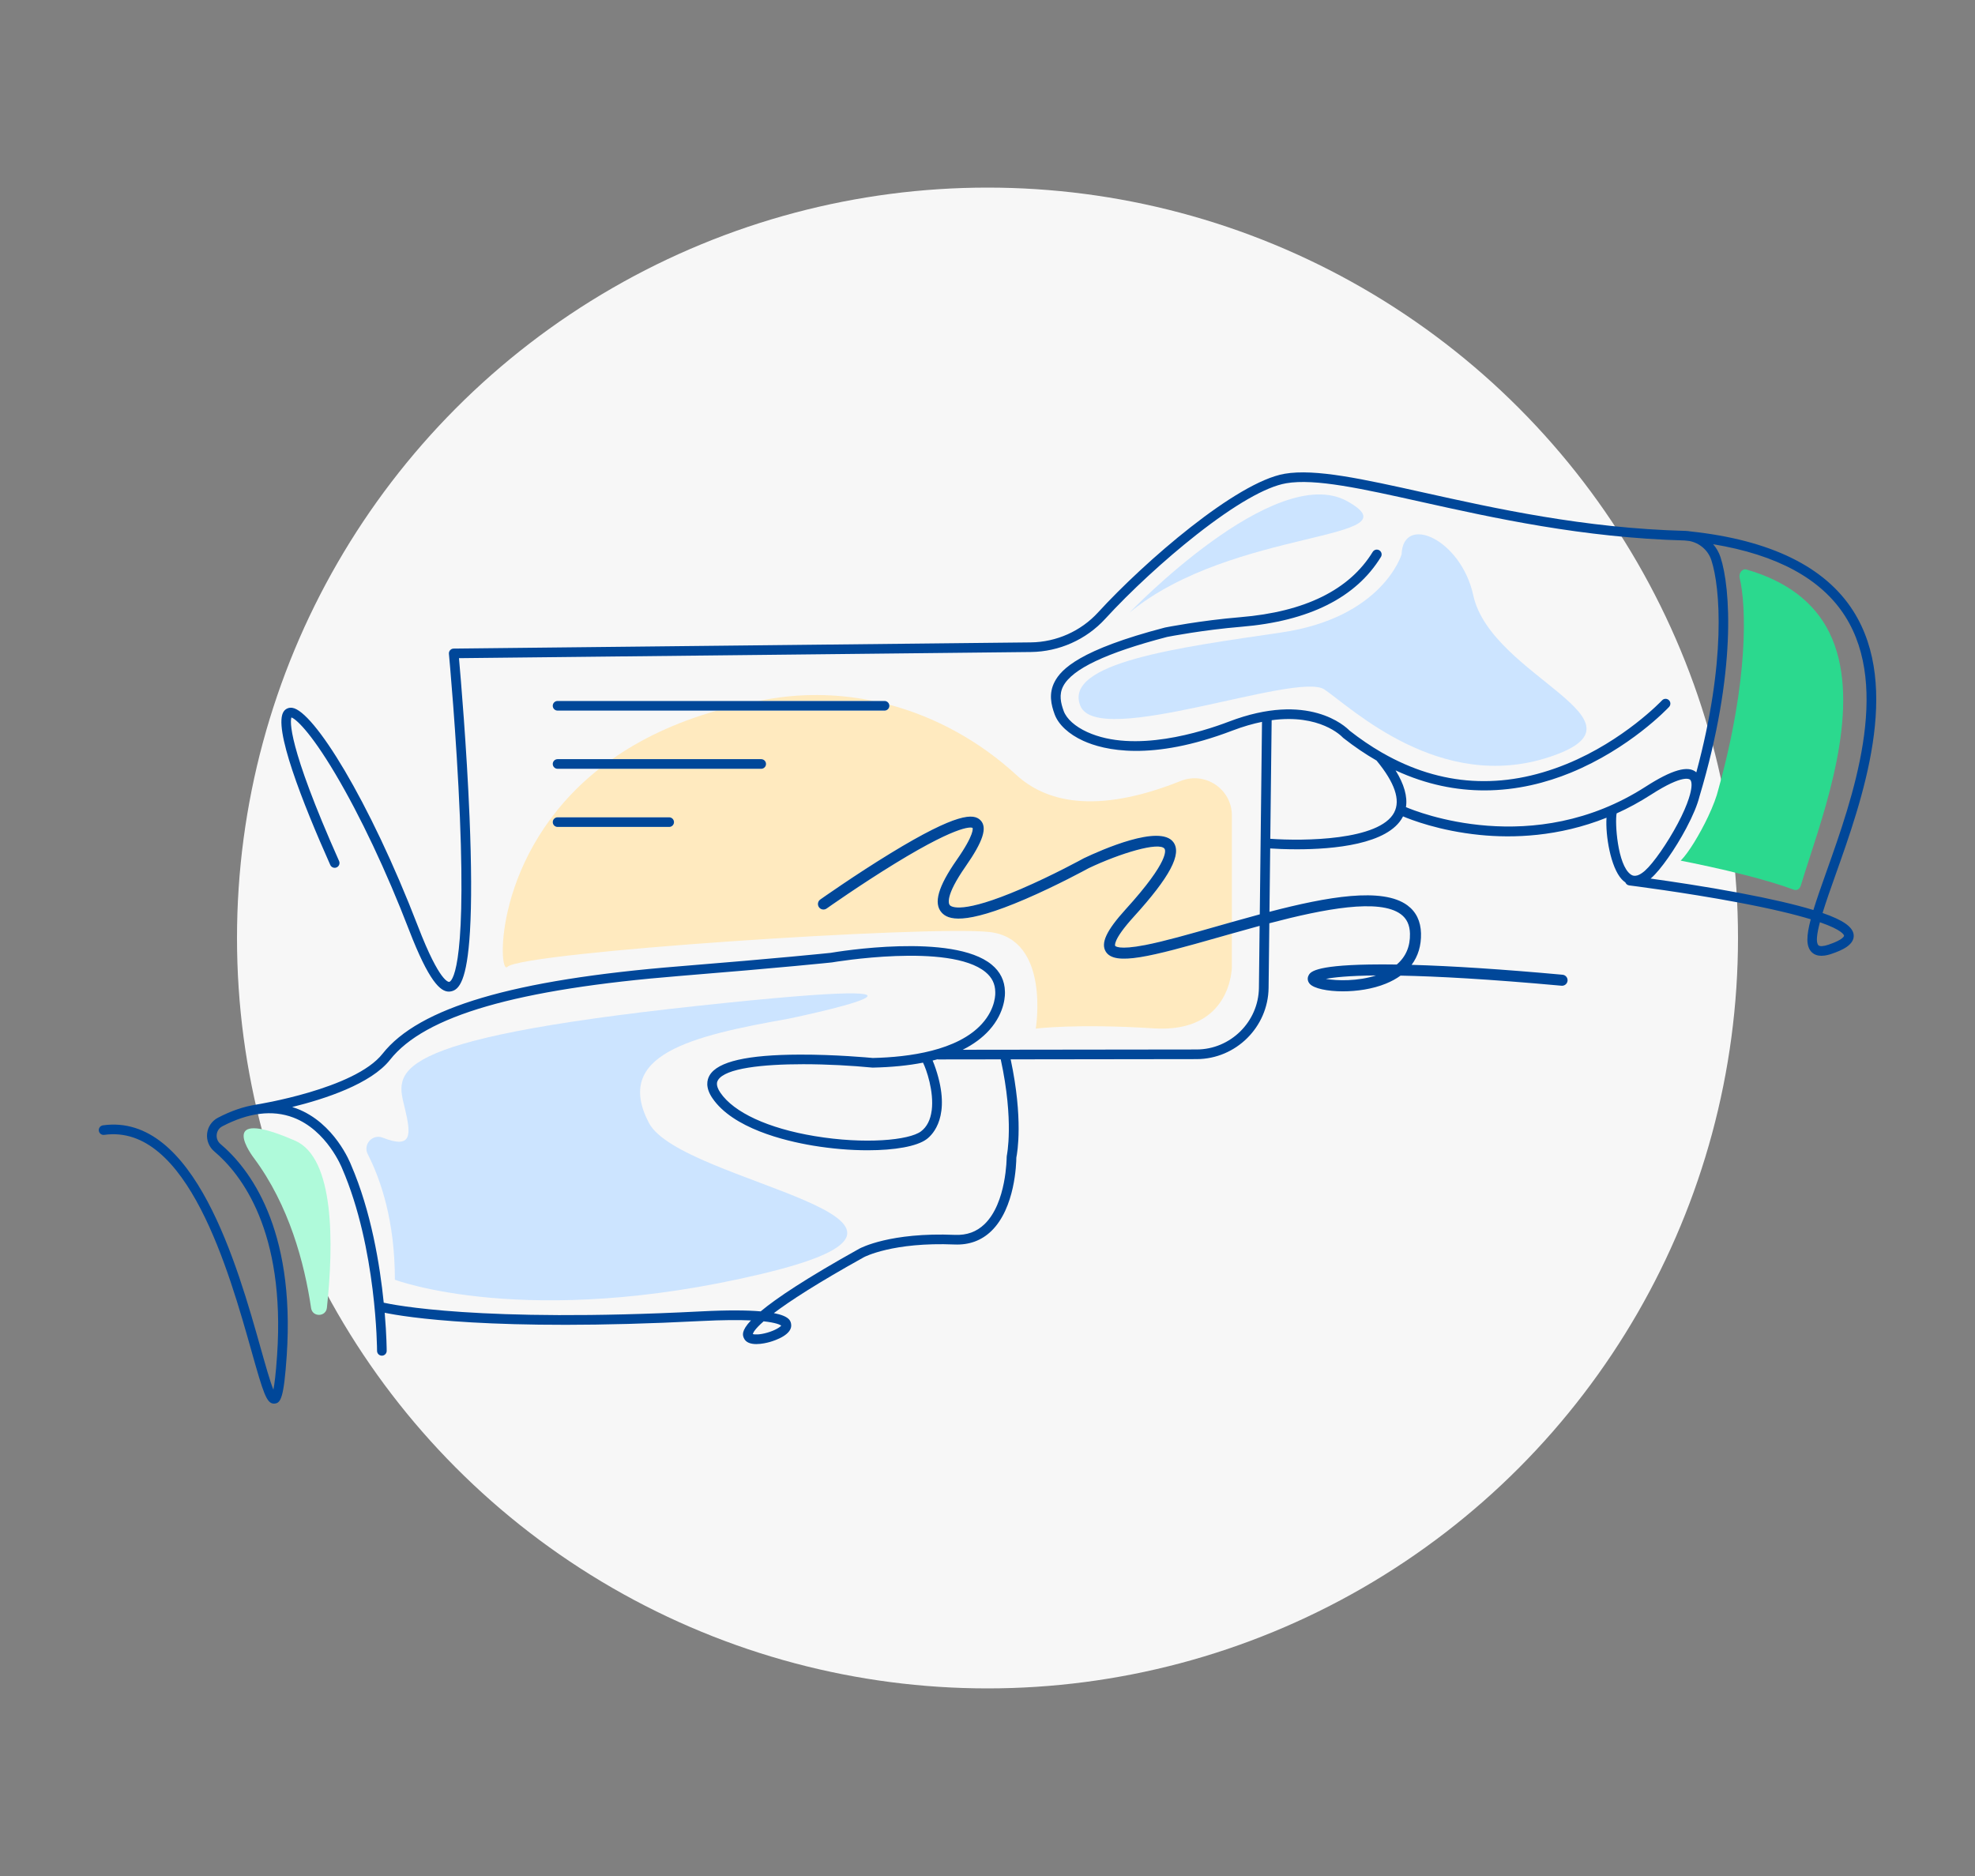
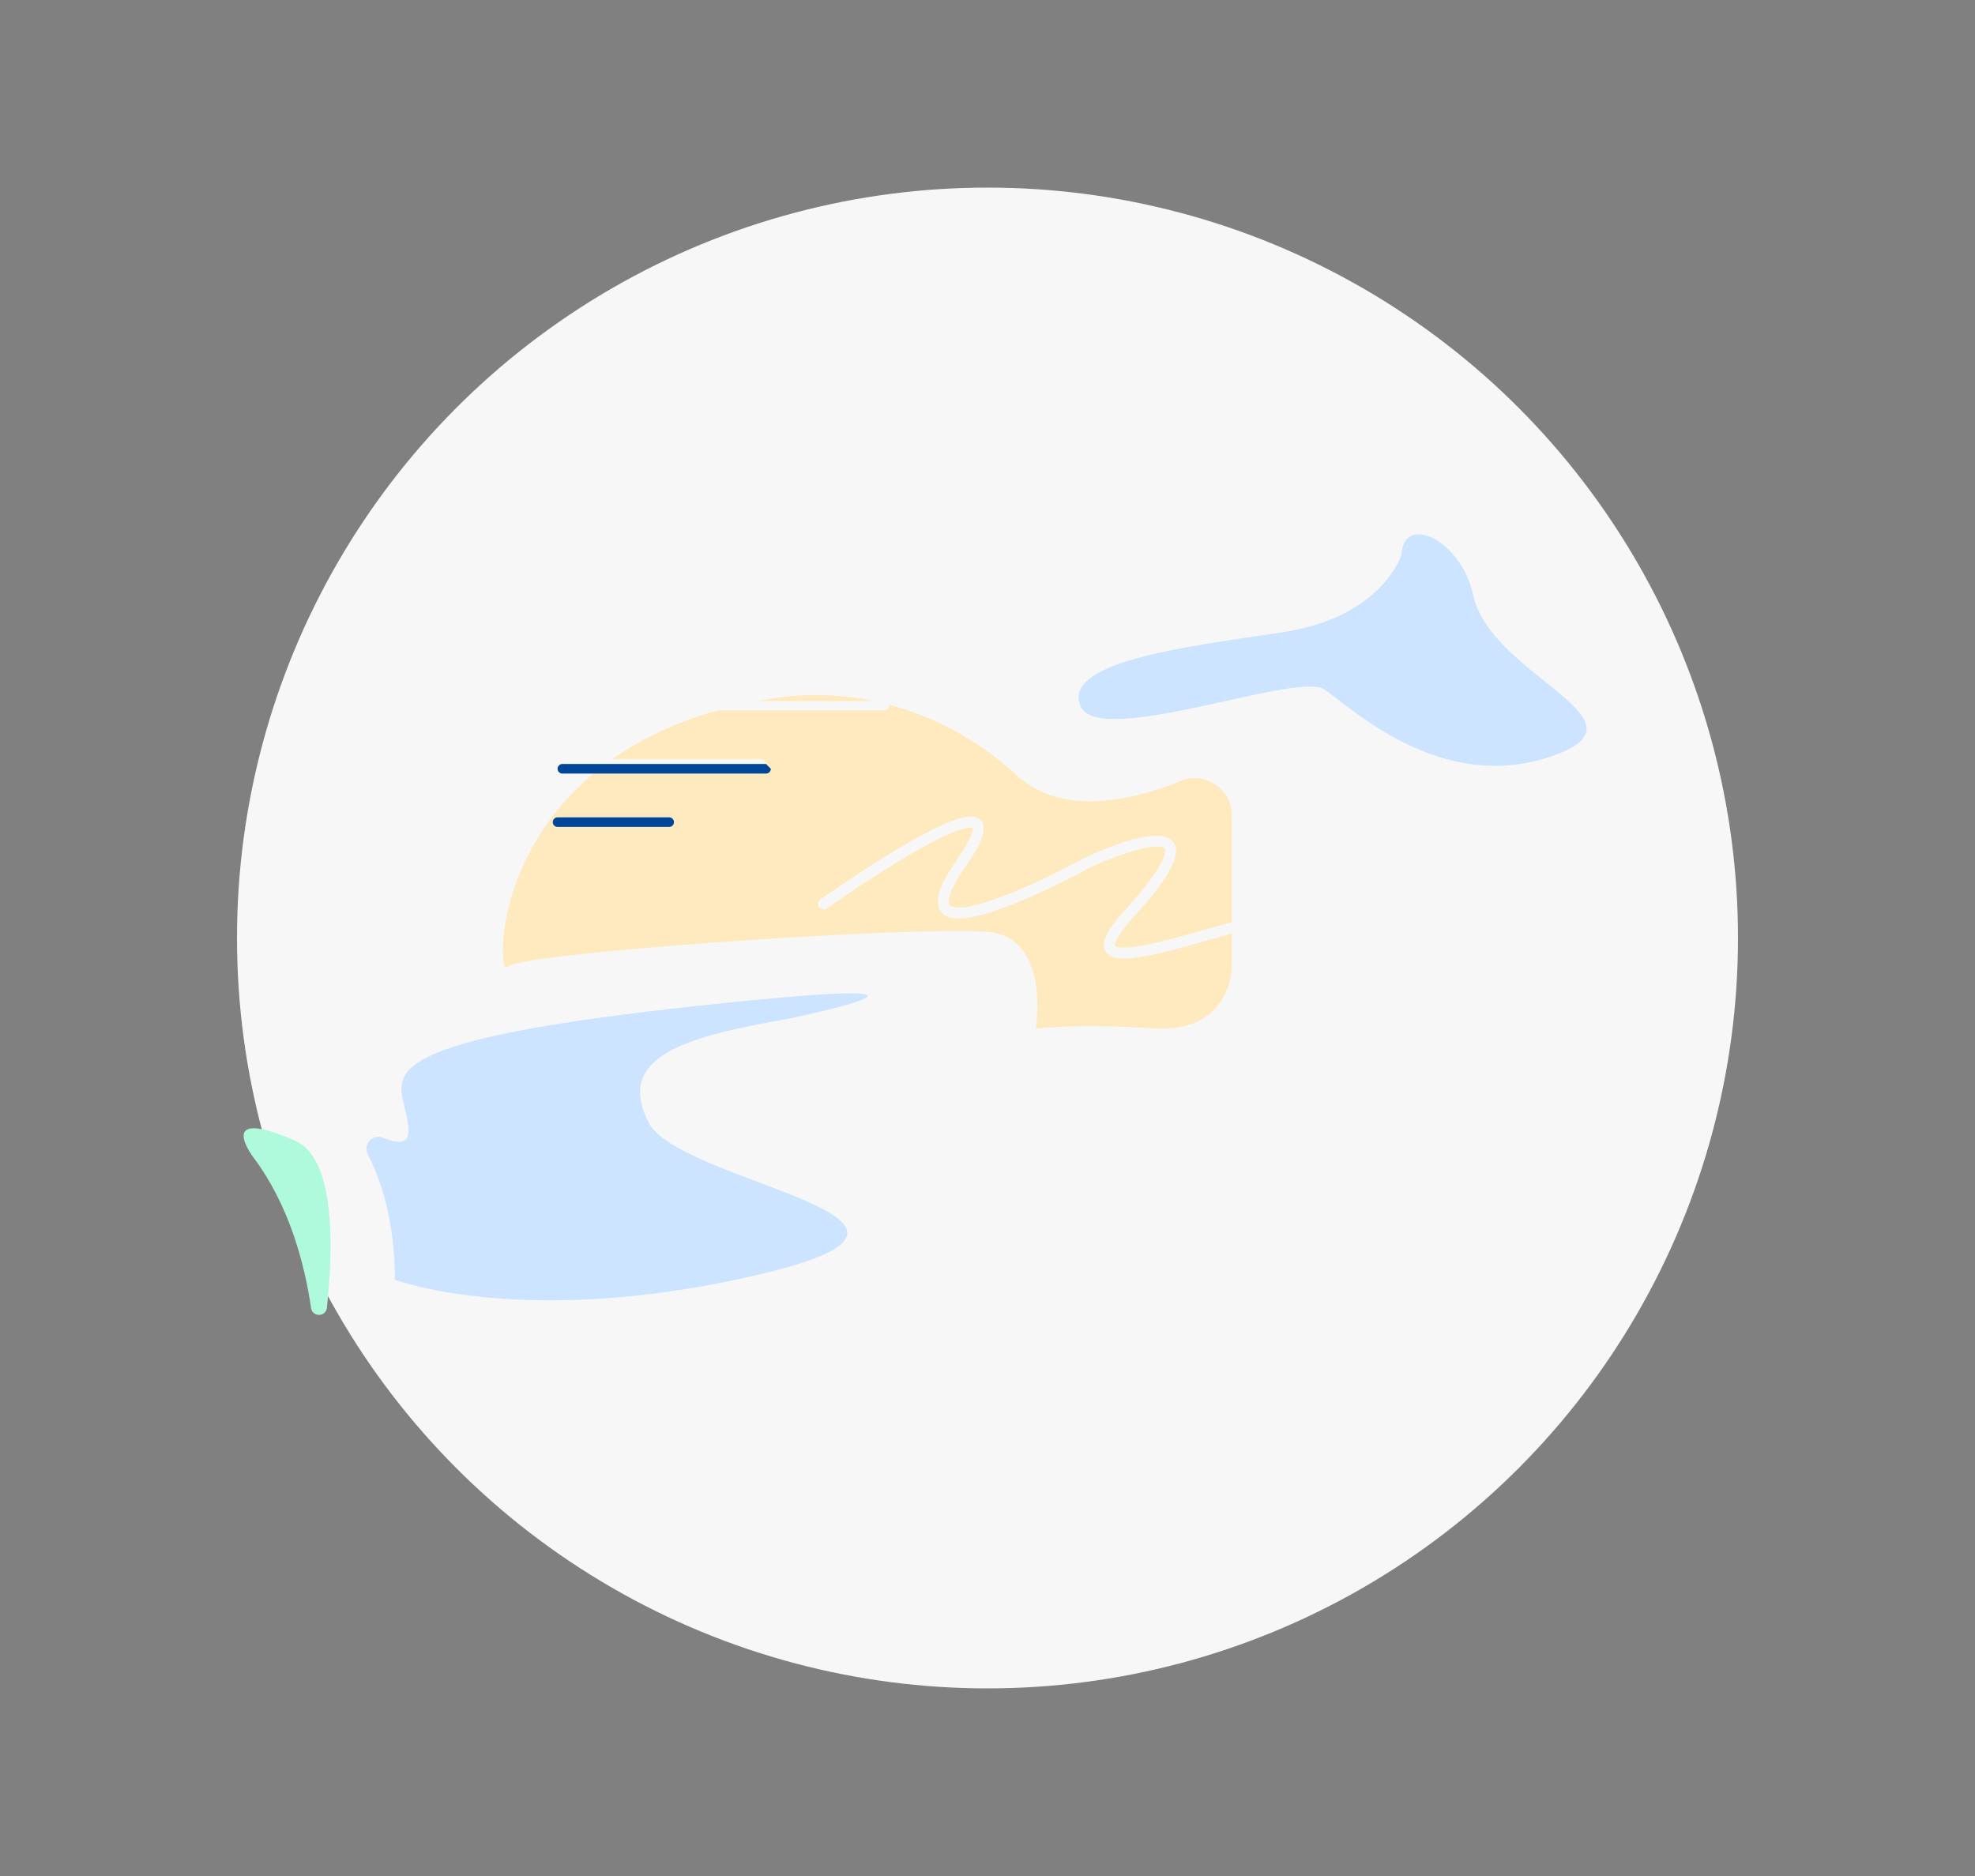
<svg xmlns="http://www.w3.org/2000/svg" fill="none" height="380" viewBox="0 0 400 380" width="400">
  <rect x="0" y="0" width="400" height="380" fill="#808080" stroke="none" />
  <circle cx="200" cy="190" fill="#f7f7f7" r="152" />
  <path d="m156.565 141.462c-1.029.161-2.035.34-3.027.528h23.391c-6.621-1.377-13.493-1.605-20.36-.528z" fill="#ffeabf" />
  <path d="m223.961 192.764c-1.073-1.725.13-4.292 4.015-8.57 9.089-10.006 8.025-12.076 7.878-12.281-1.087-1.462-8.951.898-15.344 3.934-.483.264-6.478 3.532-12.84 6.268-12.545 5.392-15.683 4.14-16.953 2.732-1.686-1.874-.724-5.254 3.027-10.636 3.733-5.356 3.254-6.474 3.232-6.519-.054-.027-1.999-1.18-15.652 7.18-7.109 4.35-13.833 9.107-13.895 9.152-.501.358-1.203.237-1.561-.264-.357-.505-.237-1.202.264-1.56.072-.049 7.019-4.963 14.293-9.402 13.569-8.28 16.783-8.021 18.138-6.675 1.466 1.457.572 4.256-2.986 9.366-4.27 6.121-3.416 7.623-3.202 7.86.318.349 2.491 1.837 14.396-3.282 6.505-2.794 12.63-6.16 12.688-6.196.018-.009.041-.023.058-.031 3.564-1.695 15.398-6.939 18.129-3.264 1.78 2.392-.693 7.055-8.016 15.116-4.359 4.801-3.777 5.879-3.769 5.888.023.035.635.907 6.116-.166 3.823-.747 8.911-2.2 14.302-3.733 1.064-.304 2.133-.608 3.215-.912v-21.58c0-5.347-5.401-8.982-10.368-6.997-17.507 7.001-27.535 4.05-33.262-1.203-7.435-6.822-16.292-11.722-25.77-14.253.018.072.027.148.027.224 0 .541-.438.975-.975.975h-33.937c-8.633 2.454-15.603 5.883-21.218 9.831h30.168c.541 0 .975.438.975.974 0 .537-.438.975-.975.975h-32.784c-21.678 17.159-20.471 41.981-18.629 40.139 3.031-3.032 85.15-8.414 97.605-7.069 12.456 1.346 9.425 19.573 9.425 19.573s8.078-1.064 23.896-.053c15.817 1.01 15.817-12.451 15.817-12.451v-6.765c-.876.251-1.743.497-2.597.738-13.819 3.939-21.111 5.857-22.931 2.928zm-88.431-25.255h-22.604c-.541 0-.975-.438-.975-.975 0-.536.438-.974.975-.974h22.604c.541 0 .974.438.974.974 0 .537-.438.975-.974.975z" fill="#ffeabf" />
  <g fill="#004799">
-     <path d="m369.127 184.936c.72-2.361 1.694-5.097 2.651-7.793 5.356-15.075 13.448-37.858 3.55-53.403-5.7-8.955-16.783-14.364-32.941-16.095-.348-.058-.702-.098-1.059-.111 0 0 0 0-.005 0-.022 0-.04 0-.062 0-20.409-.537-38.467-4.552-52.983-7.779-12.228-2.718-21.885-4.864-28.117-3.787-9.768 1.694-28.309 17.753-37.764 28.076-3.483 3.805-8.45 6.018-13.618 6.076l-116.897 1.256c-.273 0-.532.121-.715.322s-.273.474-.246.742c.018.166 1.547 16.64 2.222 33.097 1.301 31.618-1.793 33.263-2.151 33.348-.076.018-1.887.304-6.326-11.213-9.93-25.756-21.187-43.697-25.474-44.296-.679-.094-1.296.156-1.694.684-2.329 3.094 3.822 18.643 9.393 31.143.219.492.796.711 1.288.496.492-.219.715-.795.496-1.287-10.587-23.762-9.88-28.421-9.657-29.083.778.224 3.653 2.585 8.906 11.437 5.03 8.481 10.332 19.707 14.919 31.612 4.042 10.484 6.366 12.478 8.052 12.478.188 0 .371-.026.545-.067 1.511-.353 3.139-2.07 3.742-12.115.34-5.696.313-13.511-.089-23.222-.581-14.109-1.788-28.232-2.137-32.135l115.837-1.248c5.709-.062 11.19-2.508 15.035-6.706 5.142-5.615 12.04-11.973 18.451-17.016 7.797-6.129 14.092-9.746 18.205-10.457 5.848-1.015 15.344 1.095 27.361 3.769 14.584 3.241 32.735 7.274 53.314 7.819.326.032.653.068.975.103 2.074.389 3.809 1.865 4.47 3.89 1.824 5.57 3.018 20.552-3.044 42.973-1.646-1.467-4.936-.528-10.274 2.906-22.779 14.664-46.451 5.038-48.539 4.14.34-2.151-.371-4.641-2.101-7.44 6.326 2.933 12.402 4.051 17.981 4.051 6.661 0 12.617-1.587 17.458-3.568 11.986-4.909 19.631-12.996 19.953-13.341.367-.393.349-1.01-.044-1.377-.394-.366-1.011-.348-1.377.045-.076.081-7.721 8.155-19.327 12.894-12.961 5.289-25.47 4.529-37.282-2.236-.054-.04-.112-.071-.175-.098-2.195-1.27-4.367-2.745-6.513-4.43-.805-.832-8.32-7.972-24.42-1.824-5.454 2.083-19.17 6.46-28.711 2.114-2.441-1.113-4.176-2.664-4.761-4.26-.581-1.597-.997-3.309-.094-5.035 1.824-3.482 8.709-6.746 21.044-9.969.483-.094 7.305-1.418 15.013-2.057 13.716-1.135 23.23-5.892 28.286-14.145.282-.461.139-1.06-.322-1.342-.46-.281-1.059-.138-1.341.322-4.712 7.69-13.725 12.138-26.784 13.22-8.075.666-15.192 2.079-15.264 2.093-.017 0-.035.009-.053.013-17.204 4.493-20.973 8.41-22.309 10.962-1.261 2.406-.711 4.69-.009 6.608.76 2.084 2.87 4.037 5.785 5.365 4.225 1.927 13.765 4.216 30.213-2.065 2.173-.832 4.167-1.395 6-1.771l-.452 38.99c-1.886.505-3.777 1.032-5.655 1.564-1.077.304-2.15.608-3.214.912-5.388 1.538-10.48 2.987-14.302 3.734-5.486 1.073-6.094.201-6.116.165-.005-.009-.591-1.086 3.768-5.888 7.324-8.061 9.791-12.724 8.016-15.116-2.731-3.679-14.565 1.57-18.128 3.264-.018.009-.041.018-.059.031-.062.036-6.183 3.403-12.688 6.197-11.905 5.119-14.083 3.63-14.395 3.281-.215-.237-1.069-1.739 3.201-7.859 3.563-5.106 4.453-7.909 2.986-9.367-1.355-1.345-4.569-1.605-18.138 6.675-7.274 4.44-14.221 9.353-14.293 9.402-.505.358-.621 1.055-.264 1.561.358.505 1.056.621 1.561.263.067-.049 6.791-4.801 13.895-9.151 13.654-8.361 15.598-7.207 15.652-7.18.022.044.505 1.162-3.232 6.518-3.751 5.383-4.713 8.758-3.027 10.636 1.27 1.413 4.408 2.665 16.953-2.732 6.362-2.736 12.362-6.008 12.84-6.268 6.393-3.035 14.262-5.396 15.344-3.934.152.201 1.211 2.276-7.878 12.281-3.885 4.279-5.088 6.845-4.015 8.571 1.82 2.928 9.112 1.01 22.931-2.929.854-.241 1.721-.491 2.597-.737 1.847-.523 3.734-1.051 5.629-1.565l-.143 12.545c-.08 6.88-5.74 12.487-12.621 12.496l-47.372.058c2.168-1.087 3.966-2.41 5.374-3.97 3.326-3.693 3.205-7.39 3.179-7.833-.045-2.177-.948-4.006-2.683-5.436-7.886-6.514-31.237-2.625-32.632-2.388-.621.067-10.377 1.082-30.741 2.732-33.557 2.714-52.625 8.342-60.002 17.708-5.624 7.14-25.412 10.27-25.613 10.301-.009 0-.022.005-.031.009-2.459.38-5.03 1.256-7.694 2.647-1.216.635-2.034 1.828-2.186 3.192-.152 1.372.385 2.727 1.444 3.621 5.481 4.632 14.423 16.144 12.733 41.225-.264 3.943-.541 5.986-.755 7.046-.671-1.659-1.614-5.012-2.535-8.28-4.708-16.721-13.461-47.837-31.988-45.266-.532.076-.907.567-.832 1.099.076.533.563.904 1.1.832 16.828-2.334 25.291 27.719 29.838 43.863 2.361 8.373 3.036 10.577 4.516 10.577.054 0 .112 0 .17-.008 1.216-.126 1.851-1.127 2.432-9.733 1.748-25.94-7.654-37.979-13.417-42.848-.568-.478-.845-1.176-.764-1.914.08-.728.501-1.341 1.149-1.676 5.311-2.767 10.14-3.362 14.347-1.775 6.854 2.589 9.863 10.202 9.907 10.314 7.001 16.184 7.073 36.745 7.073 36.951 0 .541.438.975.975.975.541 0 .975-.439.975-.975 0-.081-.009-3.098-.402-7.717 3.885.81 21.813 3.841 63.963 1.681 4.534-.232 7.829-.237 10.212-.129-2.03 2.146-1.659 3.044-1.445 3.554.398.961 1.453 1.238 2.544 1.238s2.222-.281 2.741-.429c1.095-.313 4.65-1.506 4.296-3.626-.098-.581-.263-1.591-3.496-2.217 3.165-2.396 8.678-6.009 18.268-11.342.058-.032 5.856-3.081 18.334-2.558 2.942.121 5.437-.791 7.431-2.713 4.842-4.668 5.07-13.739 5.078-14.897.202-.988 1.418-7.837-1.148-19.89l37.666-.05c7.94-.013 14.476-6.487 14.57-14.427l.152-13.09c11.177-2.937 22.273-5.048 26.628-1.838 1.207.89 1.815 2.182 1.855 3.948.058 2.584-.836 4.676-2.673 6.246-2.026-.032-3.912-.032-5.647 0-11.231.196-11.91 1.587-12.236 2.253-.273.559-.166 1.207.286 1.69.84.899 3.509 1.489 6.688 1.489 2.803 0 6.004-.456 8.704-1.561 1.118-.456 2.111-.997 2.969-1.622 7.305.138 17.74.692 32.61 2.047.617.054 1.158-.398 1.216-1.01.054-.617-.398-1.158-1.011-1.216-12.133-1.105-22.371-1.771-30.575-2.003 1.314-1.757 1.963-3.899 1.904-6.367-.058-2.472-.988-4.385-2.762-5.695-5.039-3.711-16.211-1.739-27.929 1.319l.147-12.836c1.109.076 3.058.174 5.423.174 7.274 0 18.487-.952 21.424-6.558.018-.036.031-.076.054-.112 1.493.639 7.332 2.942 15.571 3.764 6.657.666 15.89.407 25.645-3.491-.242 3.576.84 10.045 3.067 12.451.201.219.451.451.751.657.129.317.416.559.782.604.112.013 11.047 1.385 21.911 3.424 6.943 1.301 11.656 2.464 14.852 3.438-.907 3.42-.961 5.49.17 6.639.568.577 1.301.756 2.003.756.876 0 1.708-.277 2.092-.412 1.999-.675 4.632-1.806 4.426-3.835-.161-1.592-2.119-2.978-6.294-4.422zm-210.899 83.581c-.268.322-1.221.961-2.821 1.422-1.538.447-2.589.411-2.938.286.063-.278.416-1.02 2.191-2.58 2.508.273 3.322.689 3.568.867zm45.682-34.371c-.018.071-.027.147-.027.223 0 .094-.018 9.295-4.488 13.596-1.619 1.56-3.586 2.266-5.991 2.168-13.104-.55-19.104 2.656-19.359 2.794-10.855 6.045-16.787 10.033-19.984 12.702-2.705-.233-6.617-.282-12.29.013-44.658 2.289-62.327-1.381-64.053-1.77-.773-7.636-2.544-18.505-6.626-27.934-.134-.344-3.335-8.49-11.011-11.396-.295-.111-.595-.214-.899-.308 6.585-1.618 15.965-4.676 19.819-9.572 7.019-8.91 25.648-14.302 58.626-16.971 20.985-1.699 30.727-2.732 30.821-2.741.022 0 .04-.004.063-.008.237-.041 23.82-4.047 31.089 1.962 1.297 1.073 1.945 2.379 1.972 3.993v.058c.009.129.197 3.25-2.727 6.46-4.918 5.396-14.705 6.724-22.072 6.889-.711-.067-7.619-.71-14.821-.684-10.614.032-16.573 1.404-18.227 4.185-.55.925-.903 2.481.55 4.623 4.148 6.107 14.53 8.646 20.351 9.621 3.831.639 7.658.948 11.1.948 5.486 0 9.993-.783 11.964-2.263 1.234-.925 5.012-4.685 1.829-14.23-.233-.697-.443-1.247-.635-1.681.326-.08.644-.165.961-.25.072.018.148.026.224.026l12.612-.017c2.736 12.567 1.234 19.497 1.22 19.564zm-15.214-9.215c-.246 1.914-.975 3.34-2.168 4.239-2.388 1.792-11.316 2.664-21.572.952-9.379-1.565-16.327-4.77-19.059-8.79-1.064-1.564-.63-2.289-.487-2.53 1.444-2.432 9.085-3.237 17.262-3.237 4.868 0 9.929.286 13.98.684.04 0 .076.005.116.005 3.769-.081 7.162-.416 10.171-1.006.689 1.377 2.249 5.834 1.762 9.683zm79.834-26.65c1.574-.304 4.574-.648 10.171-.697-3.724 1.202-7.891 1.1-10.171.697zm13.842-33.714c-2.982 5.696-18.402 5.821-25.099 5.338l.277-24.021c9.769-1.328 14.168 3.246 14.387 3.483.036.04.076.076.121.111 2.262 1.78 4.511 3.295 6.733 4.574 3.688 4.466 4.895 8.003 3.576 10.511zm50.801 11.785c-1.779 1.569-2.602.979-2.915.76-2.687-1.918-3.214-10.591-2.839-12.353 2.298-1.032 4.614-2.28 6.926-3.768 6.719-4.324 7.904-3.139 8.016-2.991.312.415.326 1.408-.081 2.928-.08.268-.156.536-.241.809-.443 1.368-1.167 3.072-2.245 5.097-2.088 3.934-4.935 8.025-6.621 9.514zm19.064 4.502c-6.854-1.287-13.739-2.307-17.942-2.892.058-.05.112-.09.17-.139 1.869-1.65 4.838-5.879 7.055-10.064 1.346-2.539 2.24-4.685 2.682-6.442 7.574-25.278 6.269-42.316 4.257-48.45-.322-.988-.836-1.877-1.494-2.633 12.948 2.142 21.921 7.024 26.713 14.557 9.384 14.74 1.485 36.982-3.742 51.7-1.1 3.098-2.007 5.686-2.669 7.841-3.715-1.135-8.767-2.302-15.035-3.478zm18.137 10.489c-1.041.353-1.819.402-2.083.134-.55-.559-.326-2.307.3-4.668 4.569 1.587 4.873 2.575 4.891 2.741 0 .009-.063.764-3.108 1.788z" />
-     <path d="m180.121 142.964c0-.076-.013-.152-.027-.223-.103-.429-.487-.751-.948-.751h-66.22c-.541 0-.975.438-.975.974 0 .537.438.975.975.975h66.22c.541 0 .975-.438.975-.975z" />
-     <path d="m155.143 154.749c0-.541-.438-.974-.975-.974h-41.242c-.541 0-.975.438-.975.974 0 .537.438.975.975.975h41.242c.541 0 .975-.438.975-.975z" />
+     <path d="m155.143 154.749h-41.242c-.541 0-.975.438-.975.974 0 .537.438.975.975.975h41.242c.541 0 .975-.438.975-.975z" />
    <path d="m135.53 165.555h-22.604c-.541 0-.975.438-.975.975 0 .536.438.974.975.974h22.604c.541 0 .974-.438.974-.974 0-.537-.438-.975-.974-.975z" />
  </g>
  <path d="m259.473 128.122c-20.584 3.013-44.185 6.089-40.671 14.842 3.514 8.754 43.934-7.059 49.456-3.294 5.521 3.764 23.453 21.012 45.619 13.644s-11.883-16.139-15.491-32.726c-2.486-11.422-14.23-16.568-14.521-8.284 0 0-3.804 12.804-24.388 15.813z" fill="#cce4ff" />
  <path d="m131.412 227.435c-7.184-13.815 8.486-17.57 28.318-21.093 0 0 46.125-9.536-18.402-2.602-64.526 6.934-61.061 13.529-59.327 20.78 1.301 5.437 1.462 8.258-4.511 5.919-2.057-.804-4.01 1.382-3.009 3.349 2.723 5.338 5.495 13.663 5.495 25.434 0 0 26.731 10.117 74.188-1.158s-16.318-18.258-22.752-30.629z" fill="#cce4ff" />
-   <path d="m370.513 128.148c-3.036-6.16-8.669-10.443-16.792-12.782-.854-.245-1.623.72-1.377 1.74 1.323 5.458 1.86 20.534-4.301 42.718-.367 1.538-1.073 3.415-2.119 5.637-1.73 3.648-4.002 7.328-5.414 8.745-.041.045-.085.081-.13.121 3.063.603 8.074 1.645 13.059 2.919 3.997 1.024 7.314 2.021 9.88 2.978.577.214 1.194-.152 1.4-.841.487-1.623 1.086-3.487 1.784-5.633 4.189-12.898 10.515-32.386 4.005-45.602z" fill="#2bd98e" />
-   <path d="m272.84 101.516c-14.637-8.11-44.081 22.568-44.081 22.568 20.981-17.279 58.718-14.458 44.081-22.568z" fill="#cce4ff" />
  <path d="m59.764 231.056c-16.645-7.26-8.36 3.492-8.36 3.492 7.149 9.59 10.26 21.303 11.602 30.415.277 1.873 3.004 1.819 3.205-.067 1.377-13.015 1.574-30.344-6.442-33.84z" fill="#affada" />
</svg>